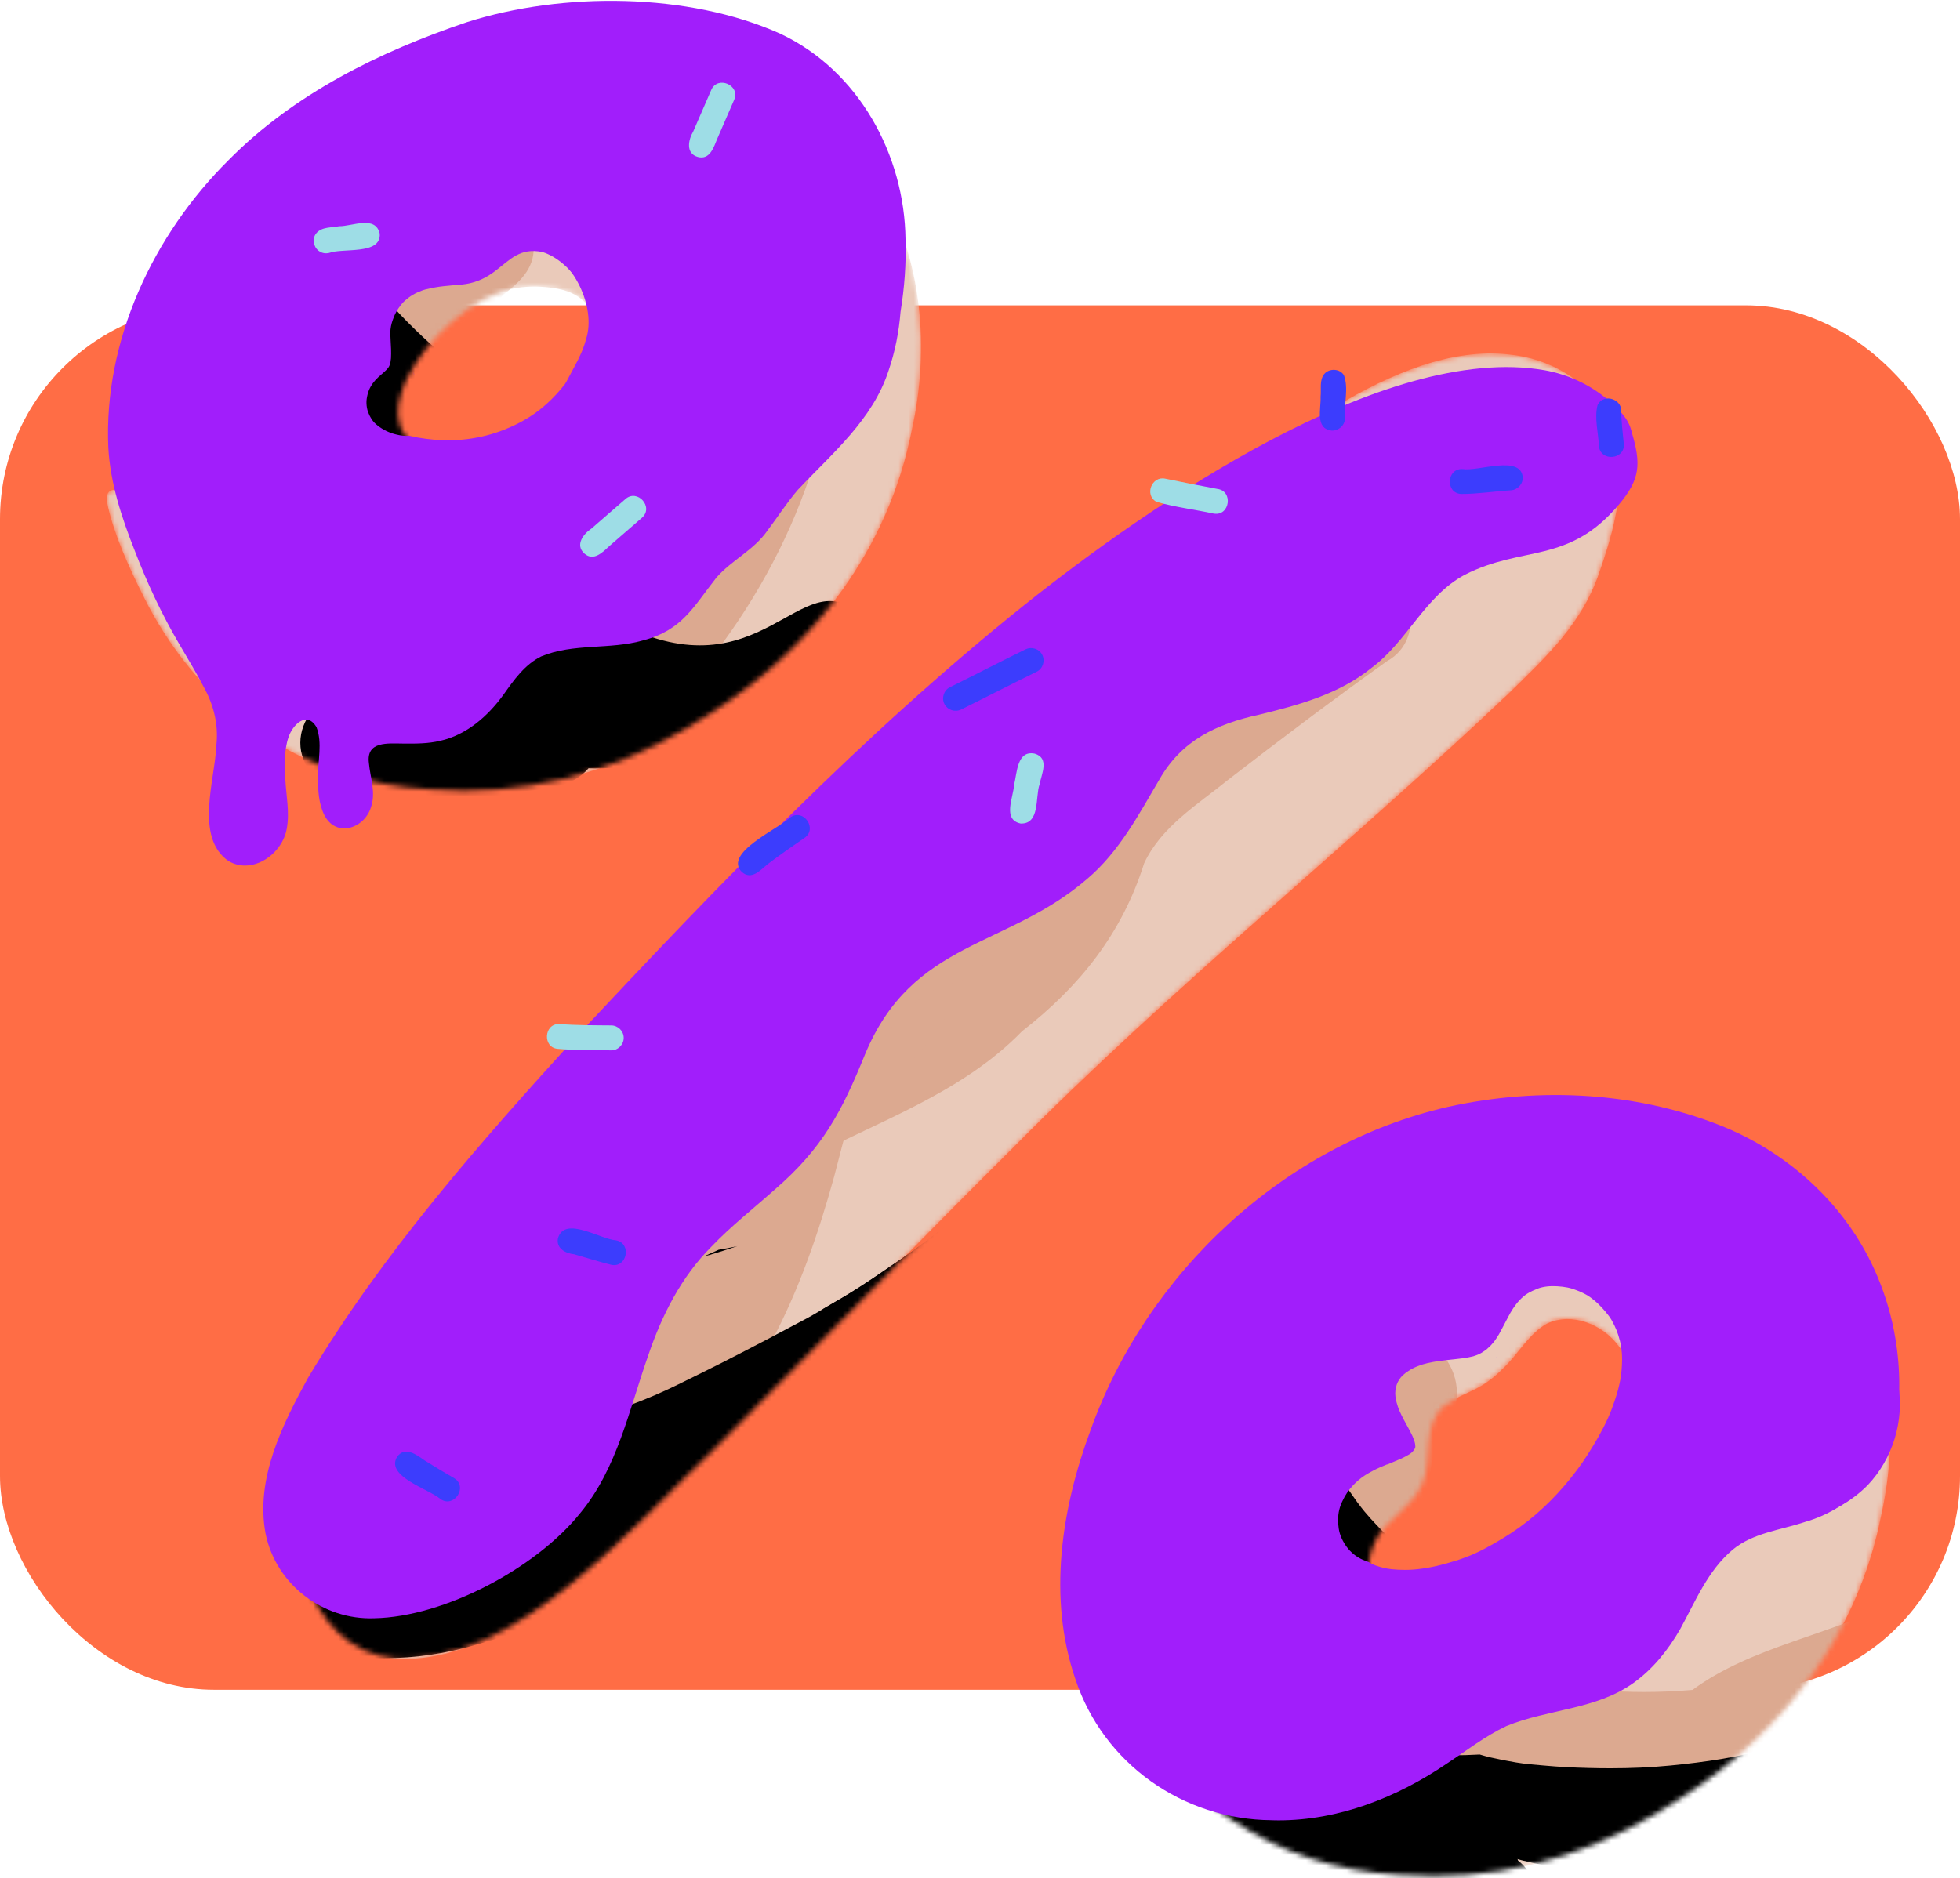
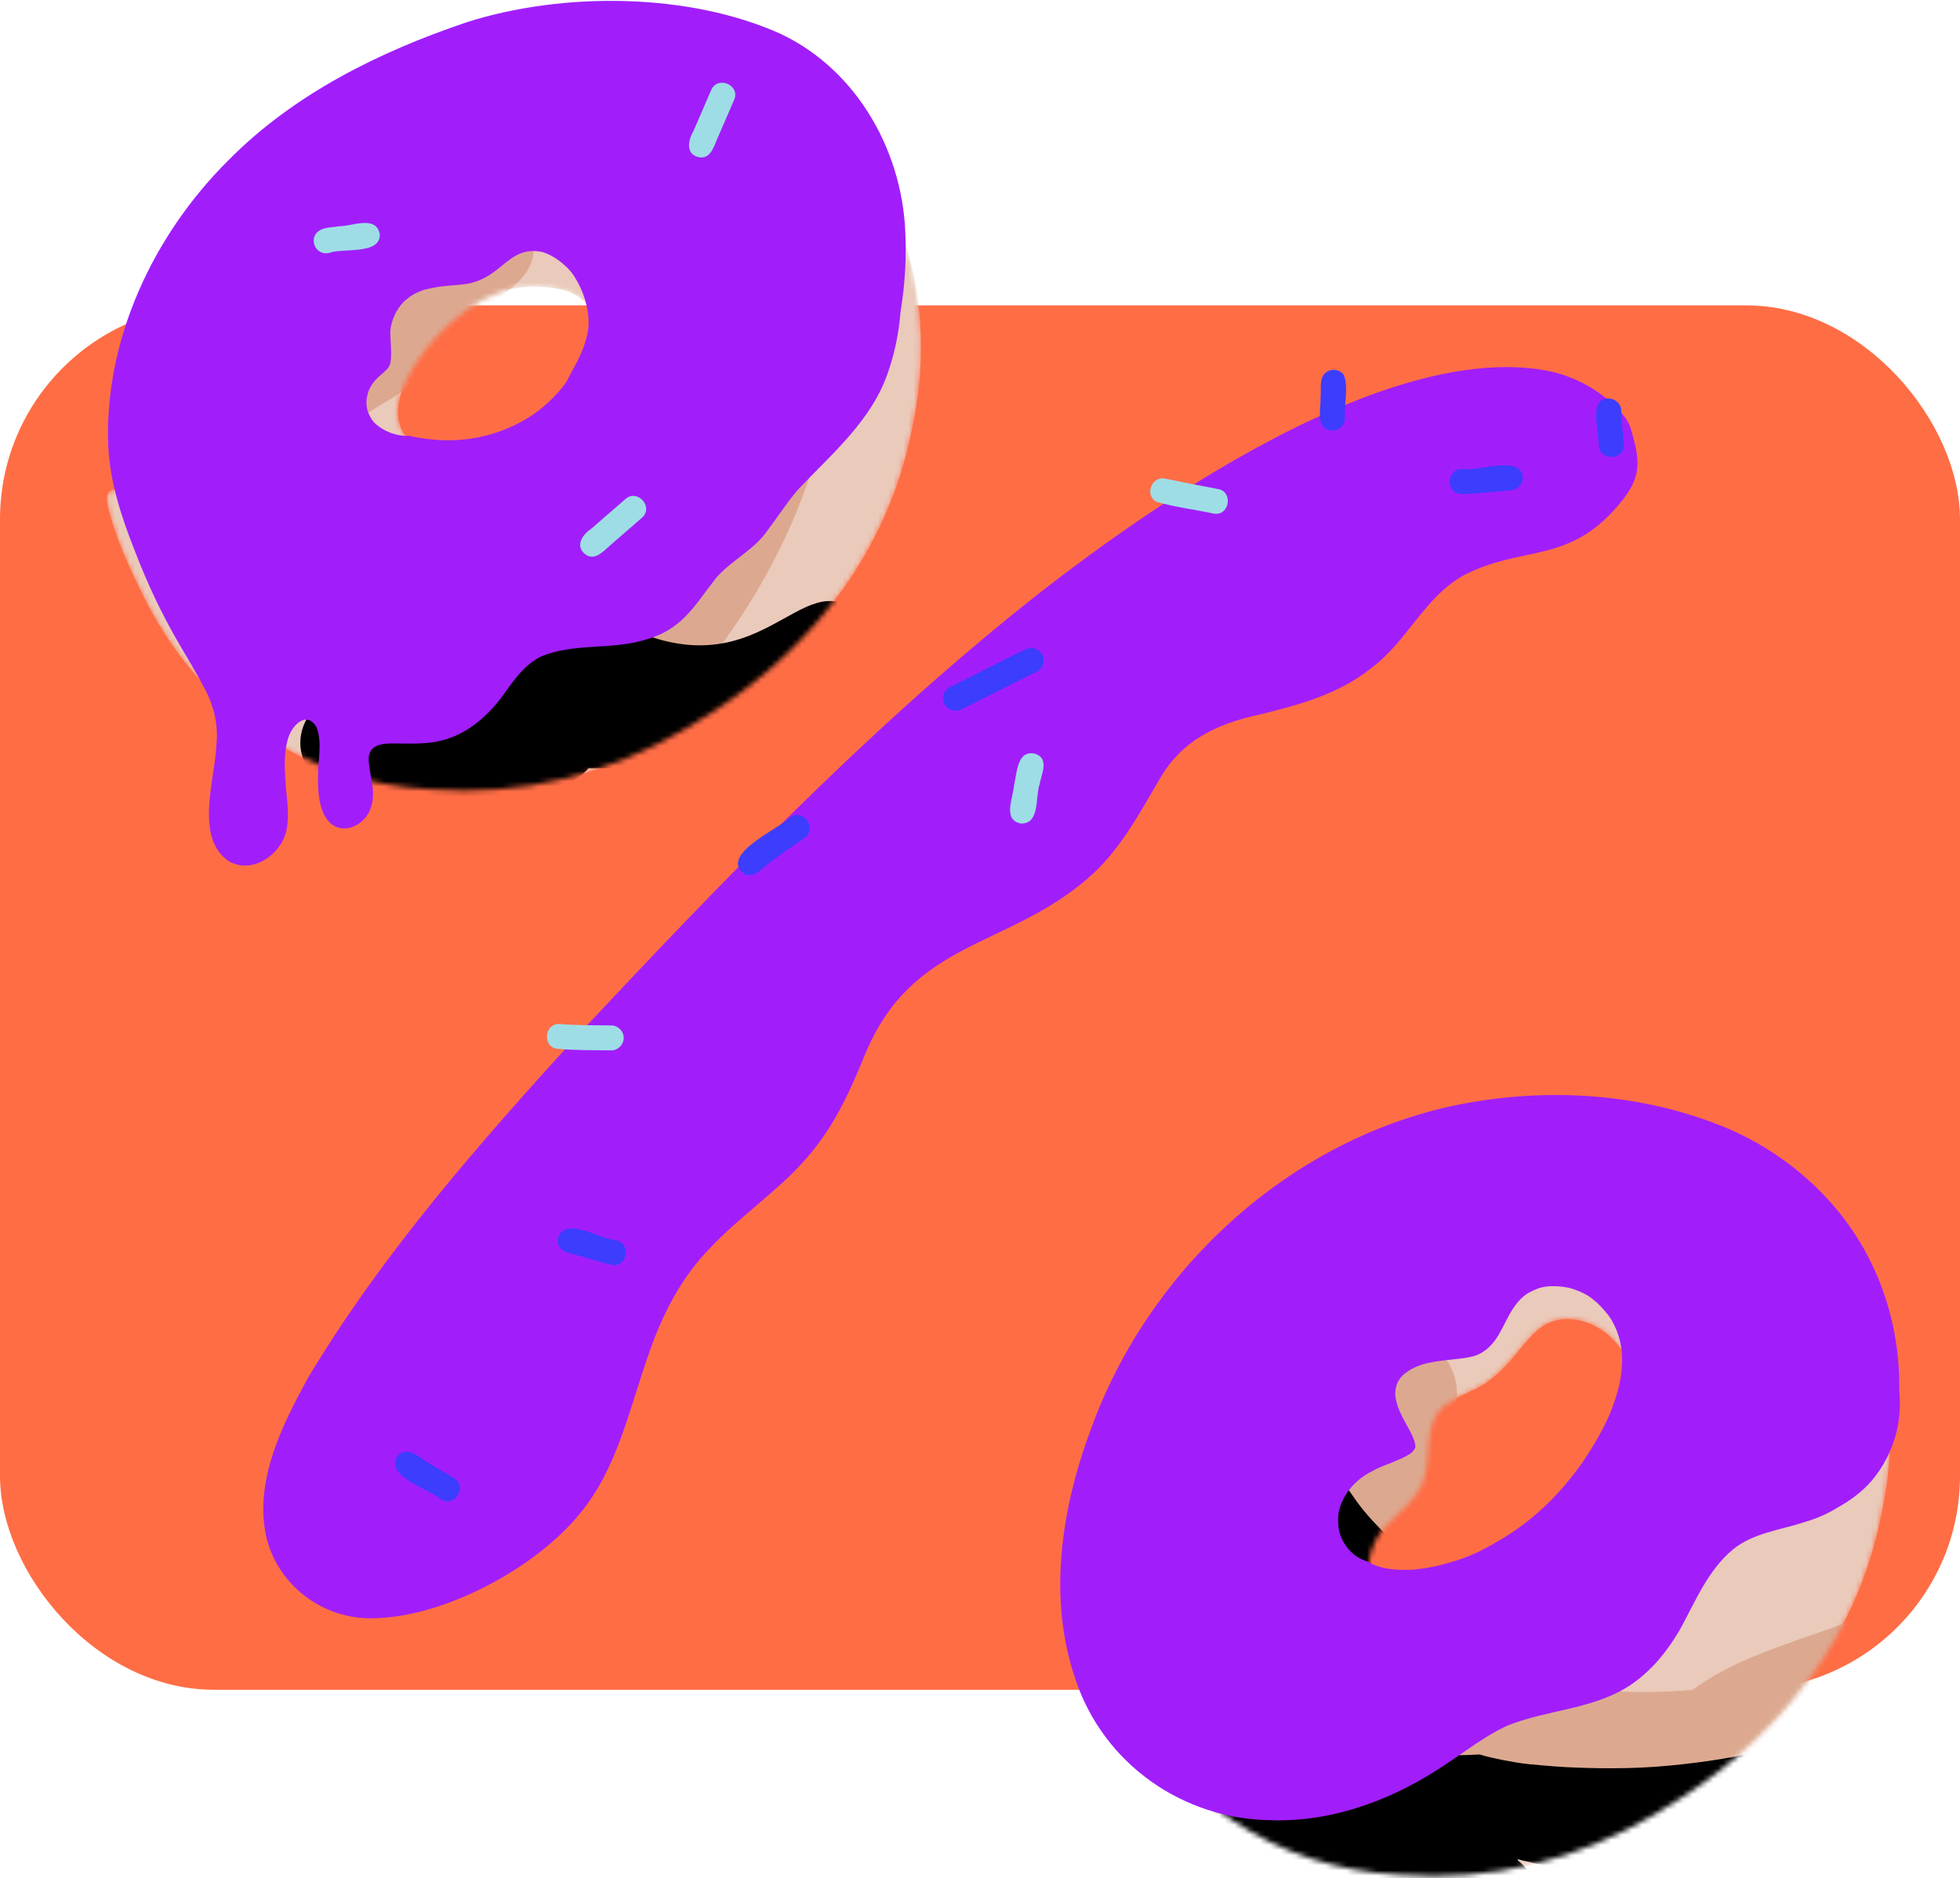
<svg xmlns="http://www.w3.org/2000/svg" width="385" height="369" viewBox="0 0 385 369" fill="none">
  <g filter="url(#filter0_bii_82_626)">
-     <rect y="60" width="385" height="272" rx="42" fill="#D9D9D9" fill-opacity="0.05" />
-   </g>
+     </g>
  <rect y="60" width="385" height="272" rx="42" fill="#FF6D45" />
  <mask id="mask0_82_626" style="mask-type:luminance" maskUnits="userSpaceOnUse" x="21" y="10" width="160" height="146">
    <path d="M172.808 36.635C166.691 26.407 156.201 19.688 145.357 15.315C131.153 9.623 115.347 9.432 100.434 12.026C73.84 16.534 48.132 30.696 34.595 54.681C29.711 63.208 26.451 72.599 24.424 82.196C23.367 86.817 22.715 91.517 22.892 96.265C19.923 95.918 21.241 99.512 21.617 101.22C23.339 107.33 26.103 113.085 28.967 118.734C40.236 140.125 59.948 153.741 84.266 155.066C86.605 155.244 88.909 155.336 91.184 155.336C109.166 155.336 125.227 149.772 140.537 139.53C160.156 126.687 174.495 107.762 179.095 84.549C182.653 68.538 181.207 50.953 172.808 36.642V36.635ZM116.941 66.681C116.785 67.836 116.488 68.97 116.084 70.069C115.276 72.259 114.106 74.286 112.717 76.164C112.079 77.029 111.413 77.865 110.725 78.695C109.981 79.588 109.244 80.509 108.422 81.331C107.706 82.047 106.955 82.742 106.104 83.302C105.601 83.642 104.998 83.947 104.382 83.968C103.616 84.563 102.815 85.123 101.993 85.641C98.229 88.001 93.7 89.043 89.27 89.043C88.873 89.043 88.469 89.036 88.073 89.022C86.839 88.972 85.606 88.809 84.408 88.511C83.848 88.37 83.288 88.214 82.757 87.98C82.034 87.661 81.403 87.264 80.765 86.796C79.652 85.96 78.844 84.62 78.483 83.295C78.32 82.699 78.234 82.097 78.185 81.48C78.107 80.247 78.32 78.95 78.653 77.773C79.305 75.484 80.354 73.365 81.658 71.373C82.983 69.339 84.493 67.368 86.201 65.646C89.625 62.173 93.629 59.033 98.272 57.403C100.405 56.651 102.695 56.325 104.949 56.325C105.02 56.325 105.098 56.325 105.168 56.325C106.345 56.34 107.529 56.439 108.698 56.609C109.974 56.793 111.229 57.105 112.398 57.658C113.341 58.097 114.198 58.7 114.928 59.451C115.921 60.472 116.544 61.748 116.87 63.13C117.14 64.278 117.097 65.532 116.941 66.695V66.681Z" fill="white" />
  </mask>
  <g mask="url(#mask0_82_626)">
    <path d="M116.944 66.681C117.1 65.519 117.142 64.271 116.873 63.116C116.547 61.741 115.923 60.458 114.931 59.437C114.208 58.686 113.343 58.09 112.401 57.644C111.231 57.091 109.97 56.779 108.701 56.595C107.531 56.425 106.355 56.326 105.171 56.311C105.1 56.311 105.022 56.311 104.951 56.311C102.697 56.311 100.408 56.638 98.275 57.389C93.639 59.019 89.627 62.166 86.204 65.632C84.496 67.361 82.993 69.332 81.661 71.359C80.356 73.351 79.307 75.47 78.655 77.759C78.315 78.936 78.103 80.24 78.188 81.466C78.23 82.083 78.322 82.685 78.485 83.281C78.847 84.606 79.655 85.946 80.767 86.782C81.398 87.257 82.036 87.654 82.759 87.966C83.291 88.2 83.851 88.356 84.411 88.497C85.609 88.795 86.842 88.951 88.075 89.008C88.472 89.022 88.869 89.029 89.273 89.029C93.703 89.029 98.239 87.987 101.996 85.627C102.818 85.109 103.619 84.549 104.384 83.954C105.008 83.933 105.603 83.628 106.107 83.288C106.95 82.728 107.701 82.033 108.424 81.317C109.247 80.495 109.984 79.581 110.728 78.681C111.415 77.859 112.082 77.015 112.72 76.15C114.109 74.272 115.278 72.245 116.086 70.055C116.49 68.963 116.788 67.829 116.944 66.667V66.681ZM172.811 36.636C181.21 50.946 182.656 68.538 179.097 84.542C174.497 107.762 160.159 126.687 140.539 139.523C125.23 149.765 109.169 155.329 91.187 155.329C88.912 155.329 86.608 155.244 84.269 155.06C59.95 153.734 40.239 140.118 28.969 118.727C26.113 113.078 23.342 107.323 21.619 101.213C21.237 99.505 19.925 95.911 22.895 96.259C22.725 91.51 23.377 86.811 24.426 82.189C26.453 72.592 29.714 63.201 34.597 54.674C48.142 30.689 73.843 16.527 100.436 12.019C115.349 9.425 131.155 9.617 145.359 15.308C156.197 19.688 166.694 26.408 172.811 36.628V36.636Z" fill="#EACABA" />
    <path d="M110.591 140.21C109.67 139.048 108.94 137.517 108.649 135.972C105.212 134.171 103.22 130.096 103.808 126.283C104.347 120.215 110.506 118.734 114.681 115.715C121.471 110.186 127.22 103.474 133.095 97.003C138.822 89.171 144.925 80.878 146.91 71.203C148.923 58.728 167.464 61.216 166.033 73.818C165.154 79.992 162.73 85.719 159.838 91.183C155.692 104.558 148.908 117.239 140.431 128.388C133.981 135.965 120.203 150.778 110.591 140.21Z" fill="#DCA990" />
    <path d="M61.78 85.095C56.634 84.493 52.736 79.347 53.53 74.223C54.486 67.057 62.751 65.079 67.748 61.216C74.573 56.453 80.145 50.266 85.496 43.95C91.138 35.92 104.541 37.841 104.825 48.55C104.973 52.909 101.883 55.56 98.878 57.892C92.258 65.909 84.816 73.393 75.934 78.894C70.98 81.502 67.386 85.712 61.78 85.088V85.095ZM87.722 54.617C87.644 54.525 87.566 54.426 87.495 54.327C87.509 54.362 87.523 54.398 87.537 54.433C87.601 54.497 87.658 54.554 87.722 54.617Z" fill="#DCA990" />
    <path d="M89.445 164.267C80.145 161.701 69.875 159.979 62.44 153.401C53.814 145.151 62.809 132.811 73.646 136.447C73.37 120.669 89.452 125.936 99.084 128.657C92.797 122.781 96.88 111.327 105.711 111.568C113.324 111.462 115.677 121.612 126.791 124.752C152.194 134.044 158.821 107.72 170.828 122.944C180.836 142.365 128.144 151.579 115.606 150.949C112.204 154.967 106.491 155.102 101.636 155.563C101.459 161.552 95.129 165.911 89.452 164.274L89.445 164.267Z" fill="black" />
-     <path d="M84.603 96.981C79.21 94.033 75.644 88.533 71.101 84.464C65.523 78.461 59.172 70.473 62.34 61.826C58.952 52.803 62.22 46.325 67.04 44.241C66.841 44.794 66.749 45.382 66.749 45.991C66.749 47.501 67.706 48.89 68.521 50.088C69.258 51.166 70.059 52.222 70.903 53.228C72.547 55.199 74.262 57.112 75.999 58.998C77.82 60.968 79.649 62.938 81.584 64.796C83.512 66.645 85.454 68.559 87.708 70.012C88.53 70.544 89.437 70.856 90.394 70.856C90.649 70.856 90.912 70.834 91.174 70.785C91.755 70.678 92.315 70.459 92.811 70.147C93.406 72.472 93.18 74.889 91.592 77.483C92.847 79.219 94.739 80.46 95.993 82.203C101.21 88.625 95.547 97.818 88.317 97.818C87.105 97.818 85.858 97.563 84.603 96.989V96.981Z" fill="black" />
    <path d="M77.426 46.658C77.901 47.154 78.355 47.707 78.787 48.323C78.326 47.778 77.873 47.218 77.426 46.658Z" fill="black" />
  </g>
  <path d="M44.932 169.207C38.134 164.543 42.26 153.145 42.508 146.306C42.919 142.485 42.026 138.707 40.218 135.341C38.687 132.357 36.915 129.493 35.236 126.594C31.777 120.711 28.885 114.517 26.447 108.145C23.888 101.673 21.669 94.947 21.279 87.951C20.337 66.879 30.111 46.119 44.91 31.447C57.761 18.441 74.559 10.141 91.719 4.357C110.459 -1.611 135.231 -1.498 153.284 6.632C168.629 13.841 177.687 30.391 177.872 47.054C178.02 51.803 177.659 56.58 176.893 61.266C176.582 65.192 175.823 69.076 174.547 72.805C171.429 82.465 163.462 89.071 156.736 96.216C154.56 98.746 152.766 101.574 150.753 104.232C148.124 108.074 143.715 110.03 140.703 113.51C136.188 119.223 134.04 123.809 126.329 125.815C119.801 127.693 112.614 126.332 106.291 128.976C103.038 130.592 100.919 133.633 98.877 136.517C95.823 140.72 91.619 144.42 86.431 145.561C84.057 146.128 81.633 146.114 79.209 146.093C76.218 146.079 71.908 145.561 72.461 149.913C72.723 152.777 73.864 155.711 72.879 158.561C71.632 162.75 66.089 164.649 63.757 160.24C62.573 157.937 62.46 155.272 62.46 152.72C62.403 149.467 63.374 146.029 62.176 142.896C60.277 139.593 57.449 142.393 56.648 144.916C55.79 147.44 55.889 150.502 56.038 153.011C56.194 156.257 56.924 159.539 56.336 162.778C55.698 166.648 51.984 170.064 48.135 170.064C47.065 170.064 45.981 169.802 44.946 169.207H44.932ZM80.506 85.655C81.016 85.775 81.533 85.875 82.044 85.967C83.121 86.158 84.198 86.293 85.283 86.392C86.19 86.47 87.105 86.513 88.026 86.513C89.273 86.513 90.521 86.434 91.754 86.279C94.214 85.967 96.673 85.371 98.977 84.45C100.174 83.968 101.358 83.443 102.485 82.82C102.556 82.777 102.627 82.742 102.698 82.699C102.726 82.685 102.762 82.671 102.79 82.65C106.086 80.821 108.893 78.213 111.161 75.222C112.649 73.258 113.975 71.153 114.974 68.892C115.463 67.793 115.895 66.674 116.292 65.532C116.604 64.639 116.909 63.732 117.143 62.818C117.277 62.293 117.036 61.74 116.59 61.464C116.469 60.897 116.321 60.33 116.151 59.777C115.754 58.515 115.215 57.296 114.57 56.134C114.265 55.581 113.939 55.035 113.592 54.504C113.252 53.979 112.897 53.441 112.479 52.98C112.025 52.477 111.55 51.995 110.998 51.591C110.516 51.236 110.034 50.896 109.566 50.527C109.091 50.159 108.637 49.776 108.127 49.457C107.61 49.138 107.05 48.876 106.483 48.663C105.831 48.422 105.129 48.188 104.427 48.231C103.605 48.273 102.818 48.486 102.06 48.812C100.841 49.33 99.806 50.13 98.835 51.024C97.984 51.796 97.24 52.675 96.375 53.426C96.12 53.632 95.858 53.83 95.589 54.022C95.199 54.263 94.795 54.489 94.377 54.702C93.888 54.929 93.398 55.12 92.888 55.305C92.357 55.475 91.825 55.631 91.272 55.73C90.762 55.829 90.244 55.893 89.727 55.964C88.579 56.12 87.423 56.176 86.275 56.339C85.687 56.417 85.099 56.538 84.517 56.658C83.957 56.772 83.397 56.899 82.866 57.098C82.263 57.325 81.682 57.58 81.129 57.906C80.555 58.239 80.038 58.636 79.535 59.075C79.067 59.486 78.677 59.99 78.323 60.5C77.947 61.032 77.628 61.634 77.387 62.236C77.061 63.045 76.792 63.853 76.707 64.724C76.643 65.391 76.678 66.064 76.721 66.73C76.792 67.957 76.87 69.176 76.799 70.395C76.777 70.671 76.742 70.94 76.692 71.21C76.664 71.344 76.621 71.472 76.586 71.607C76.543 71.72 76.501 71.834 76.451 71.94C76.402 72.039 76.338 72.131 76.281 72.223C76.189 72.344 76.097 72.457 75.998 72.578C75.289 73.301 74.46 73.896 73.772 74.647C73.035 75.455 72.468 76.412 72.206 77.483C72.064 78.057 71.958 78.638 71.986 79.233C72.007 79.829 72.1 80.438 72.312 80.998C72.496 81.48 72.723 81.934 73 82.366C73.319 82.862 73.744 83.28 74.212 83.642C75.239 84.443 76.487 85.045 77.756 85.35C78.415 85.513 79.081 85.641 79.754 85.641H79.79C79.974 85.641 80.158 85.634 80.335 85.619C80.392 85.634 80.449 85.648 80.506 85.662V85.655Z" fill="#A11EFB" />
  <path d="M81.355 73.648C81.269 73.421 81.192 73.194 81.128 72.953C81.128 72.946 81.128 72.932 81.121 72.925C81.213 73.159 81.298 73.393 81.376 73.634C81.376 73.641 81.362 73.655 81.362 73.662C81.362 73.662 81.362 73.648 81.355 73.648Z" fill="#A11EFB" />
  <path d="M118.045 73.485C117.201 73.329 116.691 72.528 116.811 71.699C117.137 69.551 117.471 67.389 117.449 65.206C117.35 59.359 112.247 51.257 106.541 49.514C97.858 47.727 98.709 58.933 83.605 55.226C82.428 54.737 82.357 52.937 83.541 52.406C84.044 52.157 84.618 52.2 85.065 52.476C86.957 52.824 89.013 52.958 90.919 52.781C97.164 51.867 98.539 45.197 106.413 46.367C111.892 47.38 115.684 52.207 118.215 56.85C121 61.528 120.816 67.084 119.831 72.251C119.71 73.081 118.846 73.626 118.052 73.485H118.045Z" fill="#A11EFB" />
-   <path d="M111.897 77.164C111.175 76.817 110.785 75.853 111.189 75.123C111.734 74.116 112.273 73.102 112.812 72.089C113.769 70.338 114.633 68.538 115.13 66.596C117.164 60.401 112.571 50.825 106.348 48.862C105.582 48.678 104.675 48.586 104.186 47.898C103.279 46.679 104.76 44.942 106.093 45.651C113.053 47.133 117.291 54.256 118.532 60.826C119.184 65.136 117.759 69.438 115.697 73.18C114.74 74.484 114.031 78.092 111.89 77.171L111.897 77.164Z" fill="#A11EFB" />
+   <path d="M111.897 77.164C111.175 76.817 110.785 75.853 111.189 75.123C111.734 74.116 112.273 73.102 112.812 72.089C113.769 70.338 114.633 68.538 115.13 66.596C117.164 60.401 112.571 50.825 106.348 48.862C105.582 48.678 104.675 48.586 104.186 47.898C113.053 47.133 117.291 54.256 118.532 60.826C119.184 65.136 117.759 69.438 115.697 73.18C114.74 74.484 114.031 78.092 111.89 77.171L111.897 77.164Z" fill="#A11EFB" />
  <path d="M62.573 49.266C61.545 48.472 61.269 46.849 62.134 45.828C63.204 44.538 65.111 44.758 66.613 44.446C69.172 44.481 73.758 42.249 74.587 45.906C74.899 50.194 67.251 48.635 64.444 49.741C64.664 49.691 64.919 49.663 65.096 49.528C64.267 49.911 63.324 49.847 62.573 49.266Z" fill="#9EDDE6" />
  <path d="M137.066 30.837C134.656 30.157 135.187 27.485 136.18 25.812C137.342 23.104 138.512 20.404 139.695 17.71C140.914 14.783 145.479 16.704 144.21 19.617C143.104 22.148 141.999 24.685 140.907 27.222C140.198 28.931 139.447 31.489 137.058 30.837H137.066Z" fill="#9EDDE6" />
  <path d="M114.799 108.761C112.921 107.103 114.551 104.927 116.174 103.85C118.393 101.907 120.611 99.98 122.844 98.059C125.204 95.947 128.493 99.646 126.09 101.73C123.999 103.531 121.908 105.345 119.831 107.167C118.456 108.407 116.67 110.385 114.799 108.769V108.761Z" fill="#9EDDE6" />
  <mask id="mask1_82_626" style="mask-type:luminance" maskUnits="userSpaceOnUse" x="211" y="223" width="161" height="146">
    <path d="M363.214 249.916C357.097 239.688 346.607 232.969 335.763 228.596C321.559 222.904 305.753 222.713 290.84 225.307C264.246 229.815 238.539 243.977 225.001 267.962C220.117 276.489 216.857 285.88 214.83 295.477C213.774 300.098 213.122 304.798 213.299 309.546C210.329 309.199 211.647 312.793 212.023 314.501C213.745 320.611 216.51 326.366 219.373 332.015C230.643 353.406 250.354 367.022 274.673 368.347C277.012 368.525 279.315 368.617 281.59 368.617C299.572 368.617 315.633 363.053 330.943 352.811C350.562 339.968 364.901 321.043 369.501 297.83C373.059 281.819 371.613 264.234 363.214 249.923V249.916ZM315.364 287.836C315.321 287.907 315.279 287.978 315.229 288.049C315.229 288.056 315.222 288.063 315.215 288.07C315.208 288.084 315.201 288.099 315.194 288.106C315.194 288.106 315.173 288.148 315.158 288.162C315.137 288.198 315.116 288.233 315.088 288.276C314.166 289.743 313.216 291.161 312.153 292.521C311.047 293.953 309.892 295.335 308.758 296.739C307.808 297.908 306.851 299.071 305.824 300.169C304.633 301.438 303.393 302.657 302.145 303.876C299.806 306.166 297.439 308.434 294.845 310.44C293.413 311.545 291.96 312.573 290.408 313.494C289.082 314.281 287.707 315.018 286.325 315.699C284.631 316.535 282.93 317.301 281.172 317.995C281.009 318.059 280.853 318.123 280.69 318.179L279.854 318.534C279.088 318.853 278.259 319.08 277.479 319.349C275.885 319.902 274.226 320.221 272.575 320.547C271.334 320.795 270.065 320.965 268.804 321.078C267.868 321.156 266.876 321.284 265.905 321.284C264.934 321.284 264.02 321.163 263.155 320.767C262.276 320.894 261.39 320.993 260.497 321.057C259.618 321.121 258.739 321.149 257.853 321.135C256.606 321.114 255.472 321.036 254.345 320.398C252.325 319.25 251.651 316.712 252.48 314.621C252.523 314.508 252.58 314.395 252.629 314.288C252.643 313.665 252.778 313.041 253.04 312.467C252.92 312.36 252.807 312.247 252.693 312.119C252.679 312.105 252.672 312.091 252.658 312.077C251.006 310.284 251.162 307.151 253.069 305.591C253.898 304.918 254.848 304.394 255.748 303.819C255.932 303.699 256.117 303.578 256.301 303.458C256.648 307.448 258.583 311.496 262.815 312.027C263.849 312.112 264.835 311.8 265.671 311.24C265.685 311.687 265.713 312.155 265.749 312.637C265.799 313.473 266.621 314.09 267.422 314.005C268.917 313.835 268.853 312.289 268.733 311.148C268.421 306.073 269.591 301.927 273.56 298.482C275.764 296.363 278.209 294.3 279.407 291.409C281.477 286.532 279.195 279.905 283.702 276.156C286.247 274.235 289.444 273.427 292.045 271.584C293.221 270.769 294.271 269.819 295.284 268.805C298.261 266.013 300.246 262.058 303.896 260.038C308.836 257.755 314.854 260.265 317.93 264.468C319.312 266.211 320.467 268.168 321.126 270.308C321.481 271.435 321.211 273.03 322.82 273.157C321.034 278.388 318.249 283.158 315.357 287.836H315.364Z" fill="white" />
  </mask>
  <g mask="url(#mask1_82_626)">
    <path d="M322.837 273.157C321.228 273.03 321.498 271.435 321.143 270.308C320.484 268.168 319.329 266.211 317.947 264.468C314.87 260.265 308.853 257.755 303.913 260.038C300.269 262.058 298.285 266.006 295.301 268.805C294.294 269.826 293.238 270.769 292.062 271.584C289.46 273.434 286.271 274.235 283.719 276.156C279.204 279.905 281.487 286.525 279.424 291.409C278.226 294.308 275.781 296.37 273.577 298.482C269.607 301.927 268.438 306.073 268.75 311.148C268.87 312.297 268.934 313.842 267.438 314.005C266.638 314.083 265.808 313.466 265.766 312.637C265.73 312.155 265.702 311.694 265.688 311.24C264.844 311.8 263.859 312.112 262.831 312.027C258.6 311.496 256.665 307.441 256.318 303.458C256.133 303.586 255.949 303.699 255.765 303.819C254.865 304.394 253.915 304.918 253.086 305.591C251.179 307.151 251.023 310.284 252.674 312.077C252.689 312.091 252.696 312.105 252.71 312.119C252.823 312.24 252.937 312.353 253.057 312.467C252.802 313.041 252.66 313.665 252.646 314.288C252.597 314.395 252.54 314.508 252.497 314.621C251.668 316.705 252.334 319.25 254.361 320.398C255.481 321.036 256.615 321.114 257.87 321.135C258.756 321.149 259.635 321.121 260.514 321.057C261.407 320.993 262.293 320.894 263.172 320.767C264.036 321.163 264.972 321.284 265.922 321.284C266.871 321.284 267.878 321.156 268.821 321.078C270.082 320.972 271.351 320.795 272.591 320.547C274.243 320.221 275.901 319.902 277.496 319.349C278.283 319.08 279.105 318.853 279.871 318.534L280.707 318.179C280.87 318.123 281.026 318.059 281.189 317.995C282.94 317.301 284.648 316.528 286.342 315.699C287.731 315.018 289.099 314.281 290.424 313.494C291.977 312.573 293.43 311.545 294.861 310.44C297.456 308.434 299.823 306.173 302.162 303.876C303.409 302.657 304.643 301.438 305.841 300.169C306.868 299.071 307.825 297.908 308.775 296.739C309.909 295.335 311.071 293.953 312.17 292.521C313.226 291.153 314.183 289.736 315.104 288.276C315.126 288.24 315.147 288.205 315.175 288.162L315.211 288.106C315.211 288.106 315.225 288.077 315.232 288.063C315.232 288.056 315.239 288.049 315.246 288.042C315.289 287.971 315.331 287.9 315.381 287.829C318.28 283.151 321.065 278.381 322.844 273.15L322.837 273.157ZM363.217 249.916C371.616 264.227 373.062 281.819 369.504 297.823C364.904 321.043 350.565 339.968 330.946 352.804C315.636 363.046 299.575 368.61 281.593 368.61C279.318 368.61 277.014 368.525 274.675 368.34C250.357 367.015 230.645 353.399 219.376 332.008C216.519 326.359 213.748 320.604 212.026 314.494C211.643 312.786 210.332 309.192 213.301 309.539C213.131 304.791 213.783 300.091 214.832 295.47C216.86 285.873 220.12 276.482 225.003 267.955C238.548 243.97 264.249 229.808 290.843 225.3C305.755 222.706 321.561 222.897 335.765 228.589C346.603 232.969 357.1 239.688 363.217 249.909V249.916Z" fill="#EACABA" />
    <path d="M314.816 351.436C307.353 351.01 299.974 349.876 292.723 348.076C287.28 346.722 281.943 344.929 276.492 343.575C263.578 347.835 254.591 328.166 268.908 323.637C277.846 322.397 286.543 326.883 295.155 328.747C307.239 332.086 319.983 333.092 332.458 332.029C344.146 323.417 359.647 321.291 372.469 314.515C377.14 312.573 381.3 309.022 386.517 308.753C393.173 308.526 398.219 316.103 395.405 322.156C391.245 329.407 381.818 331.427 375.134 335.835C356.089 347.055 337.221 353.782 314.809 351.443L314.816 351.436Z" fill="#DCA990" />
    <path d="M273.34 320.114C255.656 316.84 259.221 272.328 271.129 264.248C282.051 257.869 291.606 273.569 282.604 281.365C280.91 288.354 279.344 295.86 281.385 302.934C287.268 310.177 283.362 321.114 273.347 320.122L273.34 320.114Z" fill="#DCA990" />
    <path d="M306.866 367.086C296.539 365.576 286.566 361.94 277.388 357.021C271.973 354.363 264.452 350.954 265.87 343.604C265.912 343.32 265.962 343.037 266.033 342.76C266.153 342.824 266.274 342.888 266.394 342.959C266.869 343.214 267.33 343.519 267.819 343.739C268.939 344.256 270.052 344.766 271.172 345.284C272.228 345.773 273.333 346.156 274.411 346.581C278.259 348.091 282.207 349.437 286.177 350.6C287.849 351.096 289.515 351.62 291.216 352.031C292.853 352.428 294.498 352.91 296.156 353.215C297.843 353.534 299.544 353.945 301.253 354.165C303.152 354.413 305.059 354.661 306.958 354.909C308.801 355.15 310.672 355.207 312.529 355.334C314.599 355.476 316.683 355.54 318.76 355.533C319.759 355.724 320.772 355.887 321.786 356.015C324.04 356.305 326.329 356.476 328.612 356.476C331.107 356.476 333.602 356.27 336.054 355.802C338.294 355.37 340.576 354.859 342.731 354.073C343.617 353.747 344.503 353.428 345.389 353.102C348.408 352.003 351.314 350.529 354.213 349.132C358.473 353.52 358.381 361.961 351.307 364.953C342.341 367.214 333.091 368.312 323.827 368.312C318.157 368.312 312.494 367.901 306.88 367.093L306.866 367.086Z" fill="black" />
    <path d="M281.416 330.669C280.956 330.357 280.495 330.031 280.048 329.705C281.416 329.017 282.954 328.627 284.507 328.62C286.952 328.429 288.66 329.407 290.184 330.697C289.964 330.661 289.737 330.647 289.518 330.64C288.284 330.626 287.129 330.952 286.194 331.781C285.853 332.079 285.563 332.426 285.329 332.809C284.003 332.143 282.699 331.434 281.416 330.669Z" fill="black" />
    <path d="M291.987 382.544C283.885 381.637 276.216 378.129 268.717 375.088C257.334 372.352 235.702 368.744 238.53 353.832C226.771 352.166 227.551 334.581 239.593 334.453C243.478 334.879 248.127 335.29 250.906 338.26C261.637 343.497 270.794 351.266 280.909 357.517C287.047 358.97 295.914 358.169 298.189 365.562C305.043 370.828 300.705 382.941 291.987 382.544Z" fill="black" />
    <path d="M272.644 363.329C264.408 361.848 254.542 360.664 248.985 353.725C245.951 349.536 247.036 342.909 251.43 340.102C256.541 336.92 264.947 337.466 268.271 342.86C275.621 344.731 283.148 345.149 290.662 344.717C291.377 344.936 292.1 345.135 292.816 345.298C294.475 345.681 296.119 345.992 297.792 346.276C299.557 346.581 301.357 346.722 303.136 346.871C304.696 347.006 306.255 347.134 307.814 347.212C310.649 347.346 313.477 347.424 316.313 347.424C320.239 347.424 324.173 347.268 328.093 346.885C334.876 346.219 341.609 345.255 348.172 343.377C351.617 342.392 355.026 341.35 358.4 340.166C361.483 339.082 364.453 337.7 367.31 336.119C367.31 336.119 367.324 336.119 367.331 336.112C367.317 336.119 367.303 336.126 367.288 336.14C367.31 336.126 367.331 336.119 367.352 336.105C367.508 336.034 367.664 335.942 367.806 335.85C369.386 334.971 370.981 334.099 372.484 333.085C372.37 333.185 372.264 333.277 372.158 333.369C347.981 352.535 317.312 364.102 286.395 364.102C281.809 364.102 277.216 363.847 272.637 363.322L272.644 363.329Z" fill="black" />
    <path d="M363.114 327.968C363.114 327.968 363.163 327.939 363.192 327.925C363.128 327.961 363.064 327.996 362.993 328.039C363.029 328.017 363.071 327.996 363.107 327.975L363.114 327.968Z" fill="black" />
    <path d="M363.343 327.841C363.343 327.841 363.272 327.883 363.236 327.897C363.272 327.876 363.307 327.855 363.343 327.833V327.841Z" fill="black" />
    <path d="M277.144 320.589C265.669 317.641 255.951 308.335 250.812 297.837C246.156 288.552 249.813 280.33 255.483 276.46C256.348 278.516 257.354 280.529 258.474 282.45C259.757 284.654 261.083 286.837 262.429 289.006C263.712 291.061 265.109 293.053 266.519 295.031C266.519 295.031 266.519 295.038 266.526 295.038C266.625 295.201 266.739 295.357 266.859 295.498L266.647 295.194C266.675 295.236 266.703 295.279 266.739 295.321C266.781 295.385 266.824 295.449 266.873 295.506L266.895 295.534C268.319 297.462 269.971 299.205 271.651 300.921C272.189 301.459 272.749 301.97 273.309 302.48C274.472 303.55 275.847 304.578 277.286 305.251C279.05 306.074 280.858 306.556 282.8 306.711C283.785 306.789 284.777 306.782 285.77 306.782C285.975 306.782 286.181 306.782 286.386 306.782H286.684C287.265 306.782 287.839 306.782 288.421 306.768C288.846 307.675 289.136 308.583 289.264 309.497C290.129 315.493 285.054 320.816 279.263 320.816C278.561 320.816 277.86 320.738 277.144 320.575V320.589Z" fill="black" />
    <path d="M265.352 275.893C265.097 275.362 264.841 274.83 264.593 274.292C267.471 274.859 270.115 276.737 271.865 280.267C272.702 282.428 272.681 284.725 271.979 286.787C269.626 283.243 267.4 279.614 265.345 275.886L265.352 275.893Z" fill="black" />
  </g>
  <path d="M249.8 357.631C232.37 357.496 216.77 346.566 211.249 329.945C205.777 313.998 208.463 296.469 214.218 280.982C225.283 250.108 252.139 224.903 284.289 217.504C302.583 213.428 322.344 214.484 339.681 221.848C349.724 226.215 358.612 233.543 364.552 242.765C371.2 253.106 374.057 265.658 372.767 277.871C372.427 279.317 372.958 282.095 370.839 282.109C368.939 290.608 362.893 296.611 354.608 299.007C349.809 300.623 344.337 301.162 340.361 304.465C335.456 308.575 333.039 314.607 330.07 320.029C327.66 324.204 324.732 327.876 320.862 330.661C313.505 335.928 304.036 335.779 295.906 339.124C291.703 341.102 288.024 343.994 284.161 346.524C274.437 353.151 262.983 357.659 251.125 357.659C250.686 357.659 250.246 357.659 249.807 357.638L249.8 357.631ZM272.481 287.702C271.524 288.099 270.56 288.488 269.646 288.985C268.667 289.509 267.689 290.076 266.846 290.813C265.995 291.558 265.23 292.351 264.599 293.294C264.252 293.811 263.947 294.371 263.685 294.938C263.422 295.484 263.203 296.058 263.061 296.654C262.777 297.852 262.785 299.106 262.962 300.318C263.153 301.615 263.763 302.891 264.542 303.94C265.343 305.024 266.435 305.91 267.675 306.449C268.058 306.619 268.448 306.775 268.838 306.903C269.249 307.179 269.709 307.399 270.17 307.569C271.205 307.945 272.311 308.207 273.402 308.32C274.253 308.405 275.096 308.448 275.947 308.448C276.244 308.448 276.549 308.448 276.847 308.434C278.023 308.391 279.186 308.235 280.348 308.044C281.596 307.838 282.829 307.541 284.041 307.208C285.381 306.832 286.706 306.428 288.003 305.932C290.526 304.975 292.887 303.635 295.197 302.246C299.755 299.51 303.809 295.966 307.261 291.94C308.955 289.963 310.557 287.879 311.939 285.667C312.633 284.562 313.335 283.449 313.973 282.308C314.653 281.096 315.284 279.877 315.858 278.615C316.39 277.453 316.829 276.241 317.233 275.029C317.652 273.774 318.013 272.498 318.254 271.201C318.502 269.847 318.616 268.487 318.623 267.111C318.623 266.488 318.601 265.836 318.509 265.219C318.417 264.602 318.339 263.979 318.183 263.383C317.999 262.696 317.8 262.022 317.538 261.363C317.269 260.697 316.95 260.066 316.603 259.442C316.277 258.861 315.851 258.294 315.419 257.784C314.965 257.245 314.498 256.735 313.994 256.239C313.76 256.012 313.512 255.785 313.257 255.58C312.874 255.268 312.499 254.942 312.081 254.679C311.386 254.24 310.642 253.878 309.876 253.581C309.238 253.333 308.586 253.099 307.913 252.971C307.247 252.844 306.587 252.759 305.914 252.723C304.575 252.645 303.192 252.73 301.924 253.233C301.293 253.482 300.69 253.765 300.102 254.112C299.478 254.481 298.94 254.977 298.444 255.502C297.99 255.976 297.6 256.529 297.224 257.068C296.842 257.628 296.516 258.23 296.204 258.826C295.623 259.924 295.063 261.037 294.46 262.122C294.191 262.568 293.914 263.001 293.61 263.426C293.369 263.738 293.106 264.042 292.837 264.34C292.568 264.609 292.284 264.872 292.001 265.127C291.696 265.354 291.384 265.566 291.051 265.772C290.845 265.885 290.647 265.992 290.434 266.105C290.087 266.247 289.74 266.367 289.385 266.481C288.783 266.63 288.173 266.743 287.564 266.842C285.168 267.168 282.737 267.275 280.384 267.827C279.08 268.132 277.782 268.621 276.663 269.358C276.266 269.621 275.876 269.897 275.528 270.23C275.018 270.726 274.6 271.357 274.366 272.03C274.111 272.782 273.997 273.597 274.104 274.391C274.153 274.773 274.231 275.142 274.324 275.518C274.947 277.935 276.422 279.955 277.463 282.18C277.598 282.492 277.712 282.804 277.825 283.123C277.875 283.293 277.917 283.463 277.953 283.633C277.974 283.81 277.995 283.988 278.009 284.172C278.009 284.236 278.009 284.307 278.002 284.37C278.002 284.349 278.002 284.335 278.002 284.314C278.002 284.349 277.988 284.385 277.981 284.42C277.974 284.441 277.967 284.47 277.96 284.491C277.945 284.533 277.924 284.569 277.91 284.611C277.846 284.718 277.782 284.824 277.719 284.93C277.634 285.044 277.534 285.143 277.442 285.249C277.357 285.334 277.265 285.412 277.173 285.49C277.045 285.59 276.918 285.682 276.783 285.767C276.336 286.036 275.883 286.27 275.415 286.497C275.401 286.497 275.387 286.511 275.373 286.518C275.387 286.518 275.401 286.504 275.408 286.504C275.394 286.504 275.38 286.518 275.373 286.518C274.416 286.943 273.445 287.34 272.474 287.744L272.481 287.702Z" fill="#A11EFB" />
  <path d="M293.987 266.615C293.987 266.615 293.987 266.637 293.98 266.644C293.966 266.651 293.959 266.665 293.945 266.672C293.909 266.693 293.881 266.714 293.846 266.743C293.895 266.7 293.938 266.658 293.987 266.622V266.615Z" fill="#A11EFB" />
  <path d="M278.017 284.342C278.017 284.377 278.01 284.413 278.003 284.448C278.003 284.413 278.01 284.377 278.017 284.342Z" fill="#A11EFB" />
  <path d="M292.936 264.227L292.872 264.291C292.872 264.291 292.915 264.248 292.936 264.227Z" fill="#A11EFB" />
  <path d="M351.013 295.683C350.382 294.527 351.318 293.351 352.438 293.039C353.047 292.656 353.841 292.763 354.337 293.245C358.76 292.089 362.63 289.169 365.231 285.469C366.592 283.584 367.152 281.301 367.804 279.104C368.038 278.303 368.889 277.814 369.697 278.048C370.498 278.275 370.987 279.14 370.753 279.941C370.2 281.748 369.739 283.605 368.889 285.306C366.656 289.545 362.878 292.926 358.576 294.967C356.868 295.69 352.239 297.696 351.013 295.683Z" fill="#A11EFB" />
  <path d="M341.799 299.439C339.772 299.248 331.295 299.361 333.797 295.69C334.803 294.704 335.838 295.768 336.915 295.895C342.21 296.71 347.568 296.59 352.835 295.668C362.169 294.109 368.407 287.347 369.165 277.906C369.229 276.723 369.215 275.539 369.186 274.355C369.165 273.519 369.916 272.831 370.731 272.831C371.582 272.838 372.234 273.54 372.255 274.376C372.291 275.922 372.305 277.474 372.135 279.019C371.674 283.399 369.923 287.645 367.152 291.068C361.191 298.546 350.758 299.744 341.799 299.439Z" fill="#A11EFB" />
  <path d="M338.908 300.155C337.306 300.105 334.081 300.24 334.507 297.859C334.733 297.058 335.591 296.569 336.399 296.803C336.81 296.973 337.25 297.015 337.682 297.051C352.056 297.965 368.379 294.237 370.088 277.382C370.251 275.426 370.024 273.491 369.669 271.57C369.464 270.379 369.251 269.188 369.032 267.997C368.876 267.175 369.577 266.389 370.364 266.289C371.236 266.183 371.916 266.8 372.072 267.622C372.356 269.124 372.625 270.627 372.873 272.137C374.099 279.154 371.746 286.695 366.834 291.834C359.633 299.078 348.689 300.559 338.908 300.162V300.155Z" fill="#A11EFB" />
  <mask id="mask2_82_626" style="mask-type:luminance" maskUnits="userSpaceOnUse" x="57" y="69" width="262" height="257">
-     <path d="M315.634 82.026C312.076 74.754 304.3 70.402 296.405 69.65C274.099 67.127 248.597 89.121 231.735 102.226C205.843 123.405 181.347 146.228 157.433 169.596C130.293 196.7 102.601 223.337 76.964 251.887C67.771 262.079 60.91 272.711 58.188 286.383C55.8 301.048 59.556 323.835 77.46 325.855C100.971 327.62 124.566 299.559 140.5 284.505C160.069 265.027 179.228 245.139 198.819 225.683C229.8 194.262 264.289 166.641 296.284 136.312C303.889 128.848 310.906 122.441 314.323 111.965C317.626 102.489 320.361 91.488 315.634 82.026Z" fill="white" />
-   </mask>
+     </mask>
  <g mask="url(#mask2_82_626)">
    <path d="M315.635 82.026C320.362 91.488 317.627 102.489 314.324 111.965C310.914 122.441 303.897 128.848 296.285 136.312C264.29 166.641 229.808 194.262 198.82 225.683C179.229 245.139 160.07 265.027 140.501 284.505C124.567 299.559 100.979 327.62 77.461 325.855C59.557 323.828 55.801 301.048 58.19 286.383C60.904 272.711 67.772 262.079 76.965 251.887C102.602 223.337 130.294 196.7 157.434 169.596C181.348 146.228 205.844 123.405 231.736 102.226C248.598 89.121 274.093 67.127 296.405 69.65C304.301 70.402 312.077 74.754 315.635 82.026Z" fill="#EACABA" />
    <path d="M84.722 306.229C81.064 302.572 80.923 296.221 84.722 292.585C96.899 280.997 108.962 269.153 118.765 255.431C124.513 247.06 127.972 237.477 132.487 228.454C140.957 210.019 161.994 206.149 177.778 196.417C214.295 170.242 196.901 167.577 218.541 146.76C226.188 140.097 234.453 134.179 242.469 127.977C250.365 123.114 258.552 113.503 267.574 111.923C277.157 111.717 280.779 125.312 272.444 129.905C261.862 137.453 251.478 145.292 241.2 153.245C235.211 158.1 228.123 162.395 224.742 169.611C220.405 183.404 212.091 193.795 200.771 202.612C188.821 214.895 172.477 220.254 157.72 228.121C147.853 234.947 145.855 247.804 139.979 257.6C136.711 263.723 132.657 269.351 128.333 274.766C119.814 285.434 110.025 294.945 100.244 304.422C96.537 309.199 89.23 310.943 84.722 306.229Z" fill="#DCA990" />
    <path d="M150.081 228.305C138.351 227.696 137.854 213.506 146.594 207.942C152.151 203.781 156.481 195.453 164.264 196.077C175.654 183.489 180.474 166.783 185.223 150.87C188.589 138.757 207.082 143.768 203.835 155.995C198.087 175.898 191.269 196.403 176.349 211.458C169.176 218.829 160.791 227.185 150.081 228.305Z" fill="#DCA990" />
    <path d="M97.91 309.632C89.738 308.802 86.527 297.221 93.324 292.429C98.392 288.829 103.446 285.207 108.485 281.564C117.04 275.518 125.602 269.16 131.23 260.151C145.859 239.363 144.442 211.472 159.007 190.903C192.646 151.53 206.383 191.108 185.417 193.405C170.695 200.507 167.648 216.823 163.863 231.134C157.739 253.347 148.425 276.212 129.189 290.197C121.945 294.683 105.097 310.78 97.917 309.625L97.91 309.632Z" fill="#DCA990" />
    <path d="M64.733 324.814C57.616 323.644 50.763 320.93 44.724 317.017C36.417 310.971 43.356 297.058 53.187 300.07C62.947 305.294 74.216 303.26 84.345 300.141C74.181 302.26 66.852 289.573 75.421 282.833C79.66 280.394 84.409 279.048 89.25 277.942C89.661 278.034 90.072 278.119 90.49 278.211C91.808 278.481 93.176 278.722 94.516 278.842C97.209 279.076 99.903 279.246 102.61 279.246C102.752 279.246 102.894 279.246 103.035 279.246C105.786 279.232 108.507 279.225 111.243 278.941C113.717 278.686 116.113 278.133 118.537 277.595C122.003 276.822 125.298 275.539 128.552 274.157C131.727 272.81 134.81 271.216 137.901 269.699C140.551 268.402 143.181 267.048 145.797 265.701C149.135 263.979 152.459 262.242 155.769 260.463C157.08 259.762 158.42 259.095 159.703 258.344C161.454 257.323 163.204 256.296 164.955 255.275C167.655 253.694 170.292 251.979 172.865 250.214C175.558 248.371 178.273 246.557 180.889 244.608C186.552 240.398 192.009 235.925 197.347 231.311C199.664 229.305 201.982 227.285 204.201 225.166C205.363 224.06 206.532 222.954 207.659 221.813C208.935 220.516 210.268 219.262 211.48 217.908C211.891 217.447 212.295 216.993 212.706 216.54C213.805 215.576 214.903 214.612 216.002 213.648C216.328 213.96 216.668 214.257 216.994 214.569C217.625 215.221 218.242 215.881 218.837 216.561C218.872 216.611 218.908 216.66 218.95 216.717C218.979 216.767 219.007 216.823 219.035 216.873C219.035 216.866 219.035 216.859 219.028 216.852C219.39 217.589 219.914 218.22 220.637 218.687C221.537 219.269 222.622 219.51 223.671 219.389C225.514 229.185 209.573 237.066 203.286 243.006C187.665 256.374 171.178 268.792 153.544 279.09C148.504 290.856 130.877 298.872 120.245 305.485C121.45 310.411 118.239 315.586 113.398 316.925C106.721 319.108 100.03 321.298 93.275 323.233C87.506 324.913 81.502 325.799 75.506 325.799C71.898 325.799 68.298 325.48 64.74 324.828L64.733 324.814Z" fill="black" />
    <path d="M218.549 216.185C218.606 216.256 218.662 216.327 218.719 216.398L218.549 216.185Z" fill="black" />
-     <path d="M97.955 261.469C97.7 261.462 97.445 261.448 97.197 261.434C97.828 260.172 98.756 259.031 100.004 258.117C105.482 254.211 112.662 255.445 118.978 254.346C119.991 254.226 120.998 254.105 122.011 253.985C122.656 254.849 123.379 255.53 124.407 255.983C125.307 256.38 126.307 256.65 127.292 256.763C127.334 256.763 127.384 256.77 127.434 256.777C125.548 257.429 123.62 257.947 121.707 258.507C121.905 258.45 122.104 258.386 122.302 258.329C121.948 258.436 121.579 258.492 121.218 258.563C120.324 258.755 119.424 258.953 118.531 259.145C117.312 259.407 116.093 259.676 114.874 259.938C113.889 260.087 112.911 260.236 111.925 260.378C110.862 260.541 109.792 260.739 108.722 260.86C106.51 261.101 104.313 261.321 102.102 261.484C101.449 261.491 100.79 261.498 100.138 261.498C99.415 261.498 98.685 261.491 97.955 261.462V261.469Z" fill="black" />
    <path d="M164.956 255.268C167.656 253.687 170.293 251.972 172.866 250.207C175.559 248.364 178.274 246.55 180.889 244.6C186.552 240.39 192.01 235.918 197.347 231.304C199.665 229.298 201.983 227.278 204.201 225.158C205.364 224.053 206.533 222.947 207.66 221.806C208.936 220.509 210.268 219.254 211.48 217.9C211.892 217.44 212.31 216.972 212.721 216.511C213.812 215.554 214.904 214.59 216.002 213.634C216.336 213.945 216.669 214.243 216.995 214.555C217.626 215.207 218.242 215.866 218.838 216.547C218.873 216.596 218.909 216.646 218.951 216.696C218.979 216.745 219.008 216.802 219.036 216.851C219.036 216.844 219.036 216.837 219.029 216.83C219.199 217.177 219.412 217.504 219.66 217.801C214.096 223.131 208.206 228.121 202.273 233.033C190.132 242.793 176.275 252.312 161.27 257.415C162.503 256.699 163.73 255.976 164.963 255.253L164.956 255.268Z" fill="black" />
    <path d="M223.756 208.353C223.486 208.084 223.217 207.829 222.94 207.566C223.231 207.304 223.529 207.042 223.819 206.78C224.578 206.106 225.301 205.426 225.932 204.667C226.747 204.03 227.562 203.37 228.363 202.711C228.894 204.632 228.795 206.737 227.796 208.771C227.399 209.636 226.931 210.501 226.385 211.302C225.627 210.224 224.677 209.26 223.756 208.339V208.353Z" fill="black" />
    <path d="M121.835 258.471C121.991 258.429 122.14 258.379 122.296 258.337C122.133 258.386 121.955 258.422 121.785 258.457C116.717 257.11 111.841 255.133 109.686 251.561C108.602 249.718 108.311 247.712 108.609 245.805C109.793 246.167 110.99 246.457 112.231 246.642C115.392 247.102 118.617 247.322 121.806 247.244C121.877 247.244 121.948 247.244 122.019 247.244C121.977 247.322 121.927 247.4 121.884 247.485C121.395 248.442 120.977 249.448 120.984 250.547C120.984 251.582 121.14 252.758 121.736 253.637C122.444 254.679 123.224 255.487 124.386 256.005C125.287 256.402 126.286 256.671 127.271 256.784C127.314 256.784 127.363 256.791 127.413 256.798C125.57 257.436 123.692 257.947 121.828 258.485L121.835 258.471Z" fill="black" />
    <path d="M127.686 247.45C127.764 247.478 127.841 247.499 127.919 247.528C127.841 247.506 127.764 247.478 127.686 247.45Z" fill="black" />
    <path d="M141.196 245.543C141.593 245.472 141.99 245.401 142.387 245.331C143.209 245.189 144.024 245.019 144.839 244.834C143.032 245.444 141.224 246.025 139.395 246.564C139.041 246.656 138.694 246.741 138.339 246.819C139.282 246.38 140.232 245.954 141.189 245.536L141.196 245.543Z" fill="black" />
  </g>
  <path d="M320.512 84.883C322.355 91.134 322.263 94.083 317.946 99.2C308.03 110.923 299.163 107.082 287.702 112.936C279.884 117.125 276.432 126.028 269.415 131.209C263.065 136.383 255.013 138.552 247.202 140.444C238.923 142.259 232.119 145.477 227.774 153.089C223.692 160.021 219.85 167.322 213.627 172.616C197.722 186.381 179.293 184.666 169.951 207.077C165.351 218.404 161.616 225.577 152.147 233.756C148 237.456 143.606 240.886 139.764 244.919C133.846 250.838 130.004 258.408 127.346 266.268C123.576 276.9 121.3 288.467 113.922 297.355C105.268 308.101 87.335 317.669 73.549 317.946C63.421 318.328 54.2 311.319 52.165 301.318C50.145 290.537 55.426 280.004 60.465 270.783C75.144 246.217 94.203 224.599 113.397 203.491C141.175 173.814 169.413 144.328 201.202 118.876C225.244 99.689 271.818 67.22 303.43 72.748C307.988 73.556 312.283 75.562 315.827 78.539C317.833 80.261 319.924 82.189 320.512 84.876V84.883Z" fill="#A11EFB" />
  <path d="M120.059 206.368C116.544 206.34 113 206.368 109.491 206.071C106.55 205.752 106.854 201.13 109.824 201.194C113.226 201.457 116.65 201.442 120.059 201.471C121.392 201.478 122.512 202.576 122.512 203.923C122.512 205.249 121.392 206.383 120.059 206.375V206.368Z" fill="#9EDDE6" />
  <path d="M200.483 161.8C196.869 161.034 199.045 156.718 199.186 154.258C199.775 151.934 199.739 147.362 203.241 148.071C206.203 148.957 204.587 152.054 204.197 154.117C203.326 156.633 204.332 161.942 200.483 161.8Z" fill="#9EDDE6" />
  <path d="M238.461 100.922C234.698 100.1 230.799 99.654 227.128 98.583C224.753 97.23 226.249 93.466 228.9 94.047C232.295 94.763 235.711 95.408 239.128 96.06C242.282 96.45 241.587 101.418 238.461 100.915V100.922Z" fill="#9EDDE6" />
  <path d="M86.547 294.542C84.236 292.55 75.738 290.112 77.977 286.27C79.487 284.087 81.755 285.767 83.343 286.894C85.292 288.127 87.284 289.304 89.275 290.466C91.941 292.167 89.176 296.349 86.547 294.542Z" fill="#3C3DFD" />
  <path d="M120.064 248.506C117.611 247.896 115.208 247.124 112.784 246.436C111.083 246.266 109.191 245.274 109.602 243.275C110.927 238.831 117.916 243.509 121.027 243.7C124.146 244.317 123.161 249.179 120.071 248.506H120.064Z" fill="#3C3DFD" />
  <path d="M145.743 171.347C141.958 167.633 152.937 162.849 155.255 160.581C157.863 158.781 160.648 162.87 158.012 164.635C155.566 166.322 153.121 168.009 150.768 169.802C149.357 170.979 147.6 172.97 145.75 171.34L145.743 171.347Z" fill="#3C3DFD" />
  <path d="M185.51 138.311C184.907 137.127 185.396 135.61 186.594 135.015C191.556 132.57 196.467 130.018 201.436 127.587C202.634 126.999 204.122 127.466 204.732 128.671C205.327 129.848 204.852 131.379 203.647 131.967C198.679 134.398 193.76 136.95 188.805 139.395C187.629 139.984 186.119 139.523 185.51 138.311Z" fill="#3C3DFD" />
  <path d="M261.569 84.599C258.259 84.224 259.514 80.24 259.4 77.965C259.57 76.462 259.124 74.775 260.109 73.492C261.094 72.33 263.164 72.387 263.986 73.726C264.964 76.363 263.944 79.489 264.17 82.303C264.128 83.642 262.873 84.677 261.576 84.599H261.569Z" fill="#3C3DFD" />
  <path d="M287.019 97.052C283.85 96.897 284.148 91.949 287.316 92.162C290.371 92.651 298.622 89.362 299.104 93.693C299.203 95.032 298.175 96.209 296.843 96.323C293.568 96.528 290.3 97.052 287.019 97.052Z" fill="#3C3DFD" />
  <path d="M314.068 87.576C313.955 84.96 313.161 82.182 313.799 79.616C314.989 77.05 319.086 78.539 318.37 81.261C318.434 81.048 318.434 80.828 318.434 80.609C318.498 82.82 318.732 85.017 318.959 87.214C319.242 90.368 314.302 90.758 314.068 87.583V87.576Z" fill="#3C3DFD" />
  <defs>
    <filter id="filter0_bii_82_626" x="-48.667" y="11.333" width="482.333" height="369.333" filterUnits="userSpaceOnUse" color-interpolation-filters="sRGB">
      <feFlood flood-opacity="0" result="BackgroundImageFix" />
      <feGaussianBlur in="BackgroundImageFix" stdDeviation="24.333" />
      <feComposite in2="SourceAlpha" operator="in" result="effect1_backgroundBlur_82_626" />
      <feBlend mode="normal" in="SourceGraphic" in2="effect1_backgroundBlur_82_626" result="shape" />
      <feColorMatrix in="SourceAlpha" type="matrix" values="0 0 0 0 0 0 0 0 0 0 0 0 0 0 0 0 0 0 127 0" result="hardAlpha" />
      <feOffset dx="-24.333" dy="24.333" />
      <feGaussianBlur stdDeviation="12.167" />
      <feComposite in2="hardAlpha" operator="arithmetic" k2="-1" k3="1" />
      <feColorMatrix type="matrix" values="0 0 0 0 1 0 0 0 0 1 0 0 0 0 1 0 0 0 0.1 0" />
      <feBlend mode="normal" in2="shape" result="effect2_innerShadow_82_626" />
      <feColorMatrix in="SourceAlpha" type="matrix" values="0 0 0 0 0 0 0 0 0 0 0 0 0 0 0 0 0 0 127 0" result="hardAlpha" />
      <feOffset dx="24.333" dy="-24.333" />
      <feGaussianBlur stdDeviation="12.167" />
      <feComposite in2="hardAlpha" operator="arithmetic" k2="-1" k3="1" />
      <feColorMatrix type="matrix" values="0 0 0 0 0.647 0 0 0 0 0.647 0 0 0 0 0.647 0 0 0 0.1 0" />
      <feBlend mode="normal" in2="effect2_innerShadow_82_626" result="effect3_innerShadow_82_626" />
    </filter>
  </defs>
</svg>